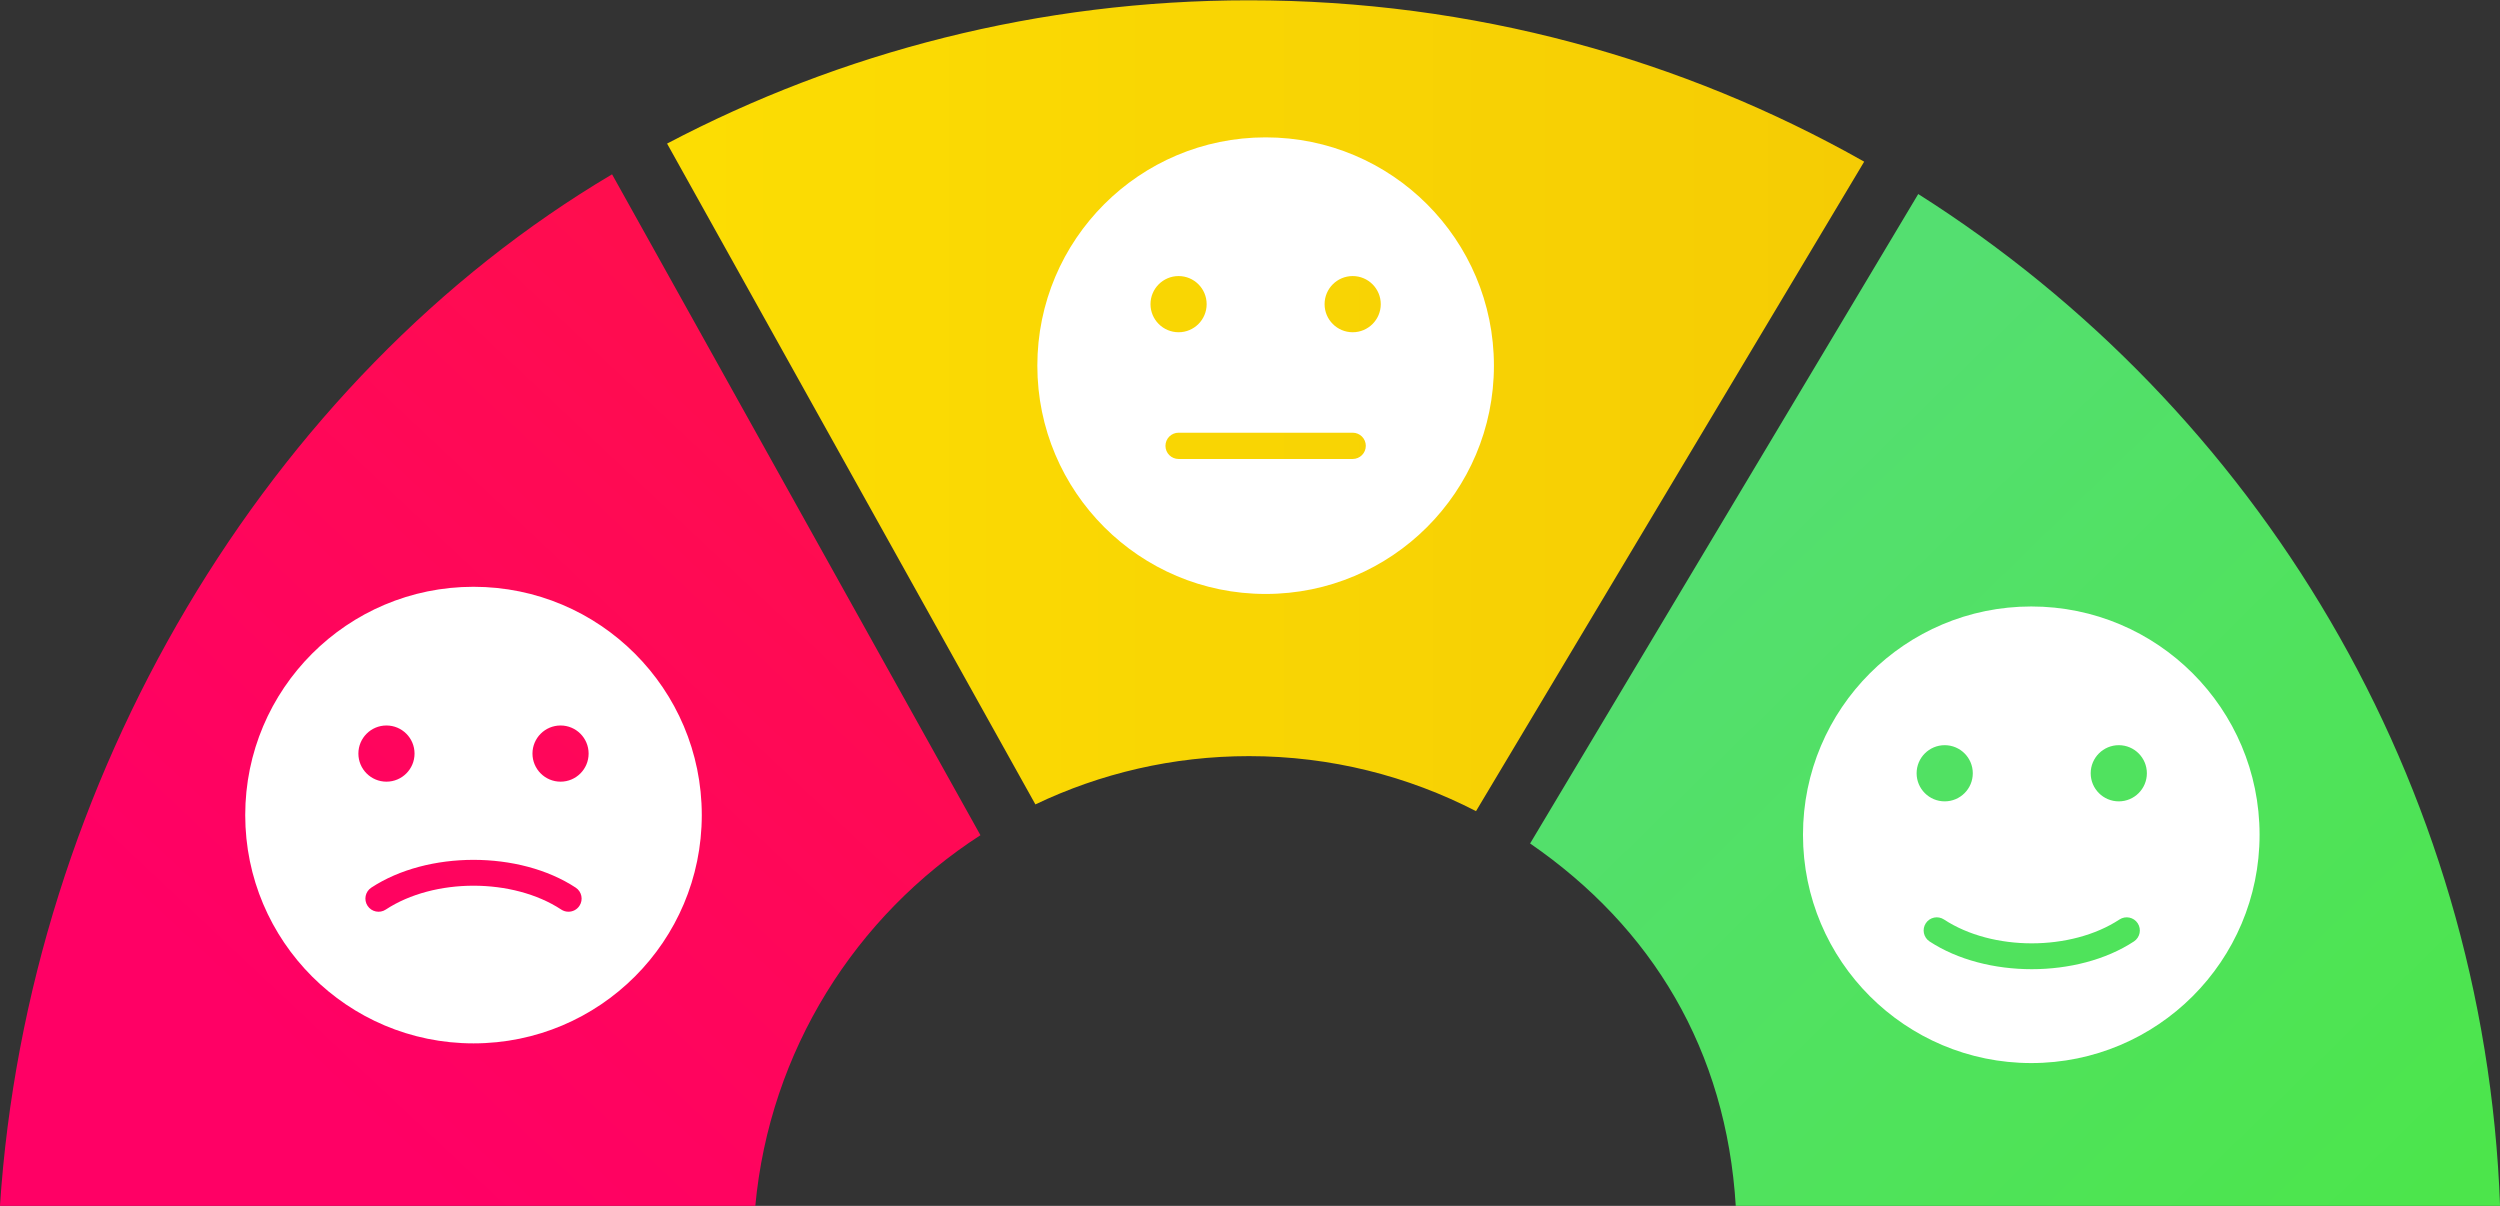
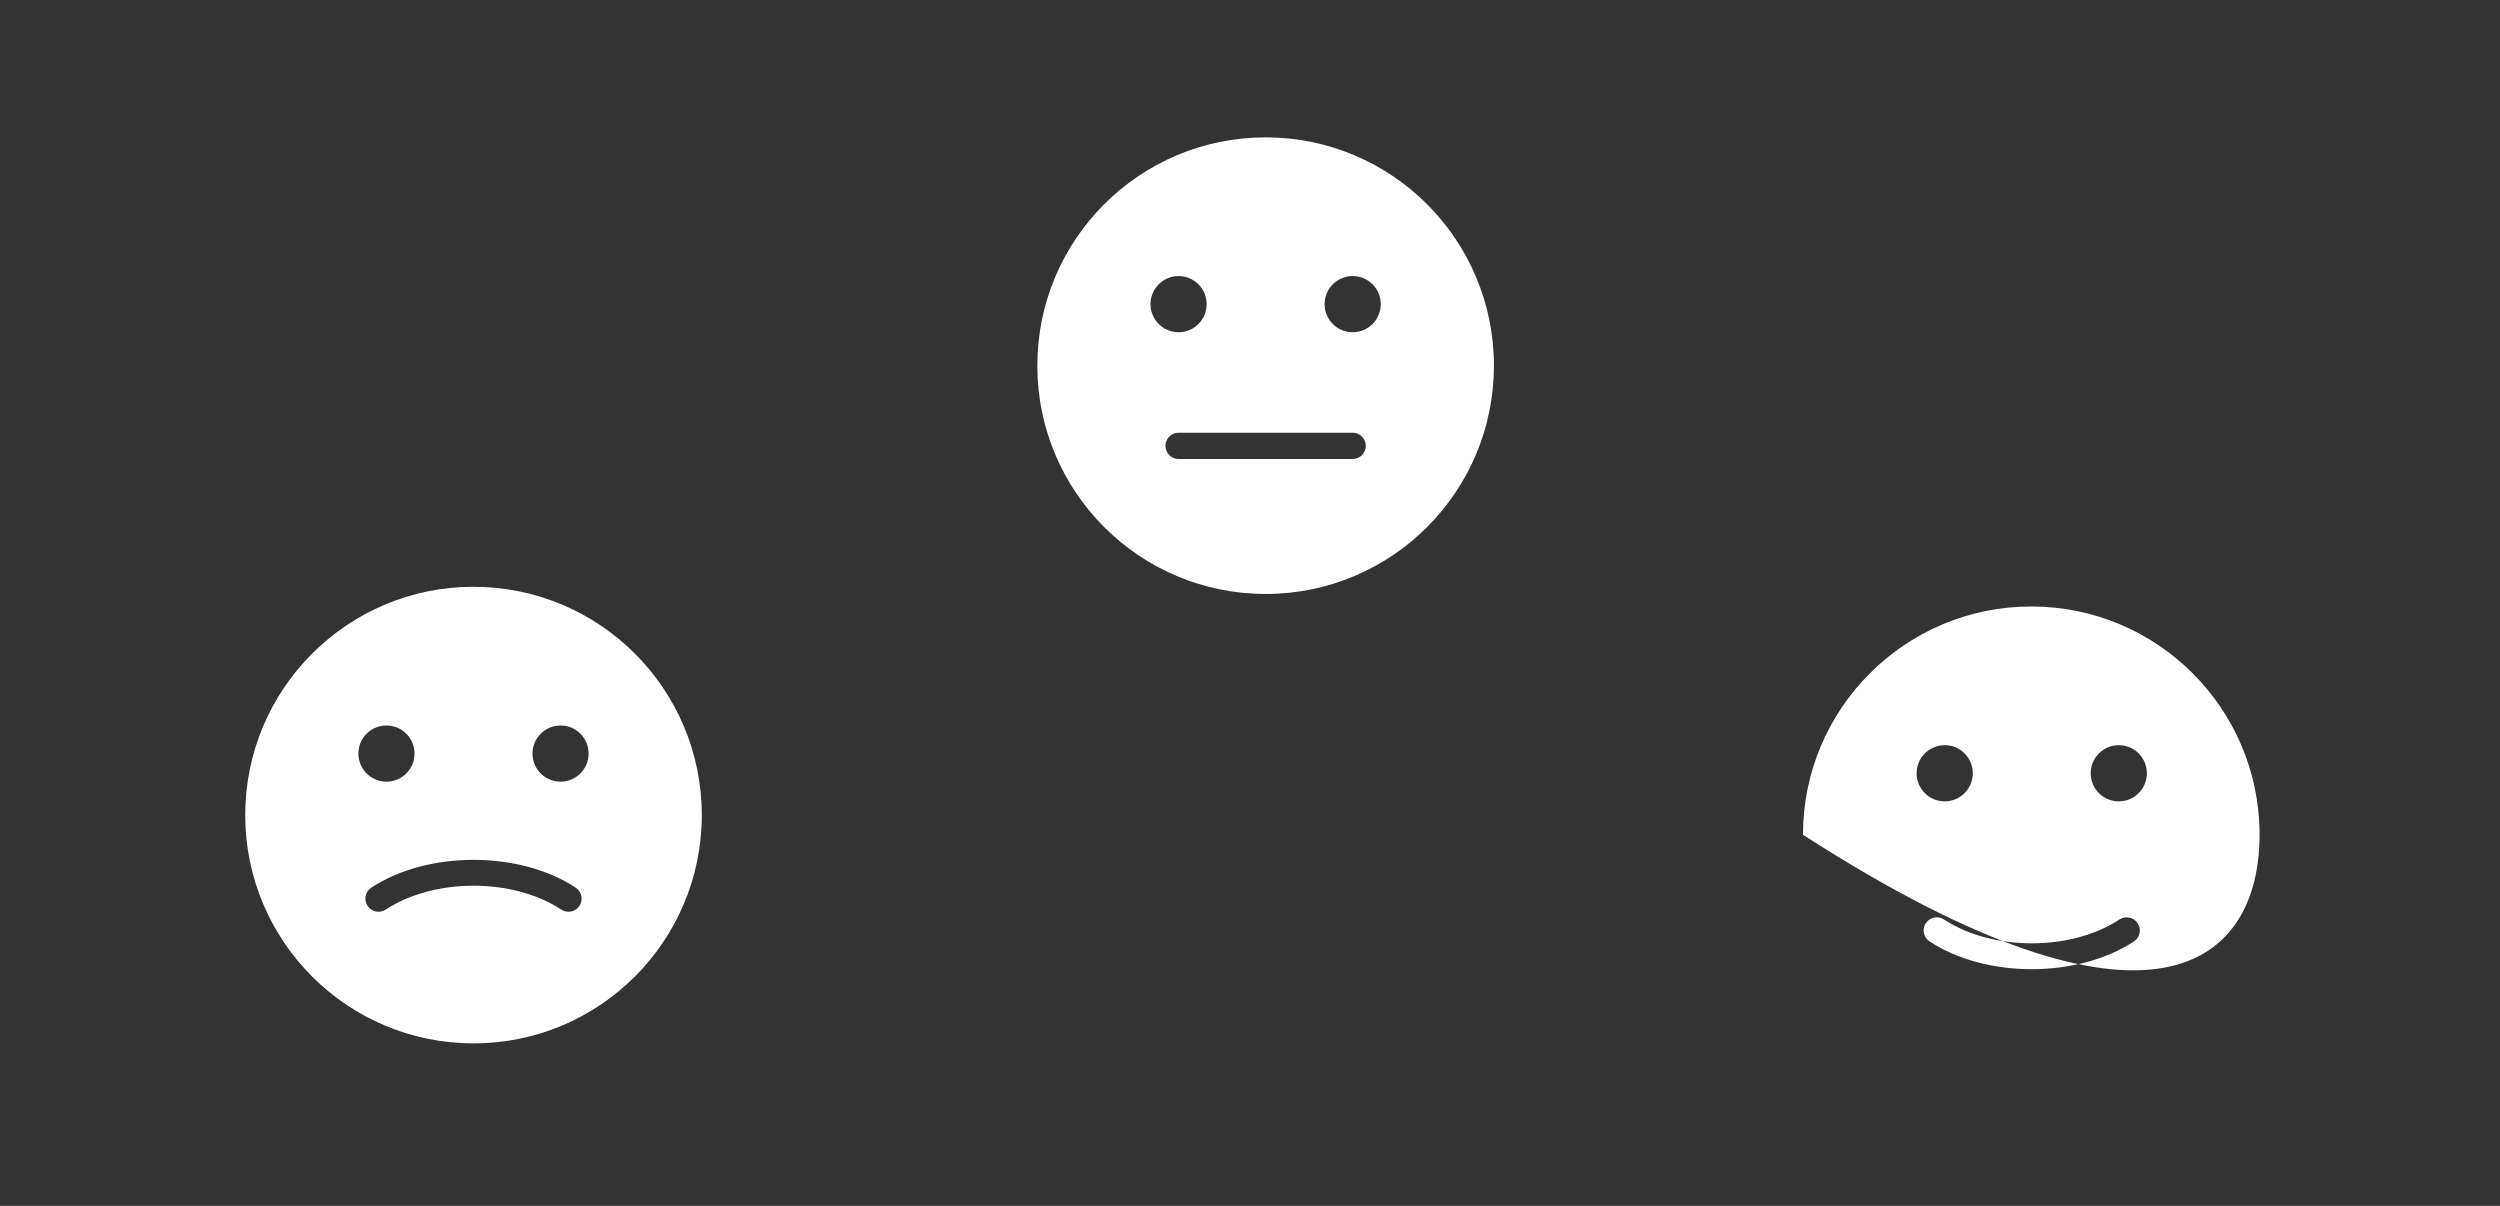
<svg xmlns="http://www.w3.org/2000/svg" xmlns:xlink="http://www.w3.org/1999/xlink" fill="#000000" height="153.1" preserveAspectRatio="xMidYMid meet" version="1" viewBox="91.3 173.4 317.4 153.1" width="317.4" zoomAndPan="magnify">
  <rect x="91.3" y="173.4" width="317.4" height="153.1" fill="#333333" stroke="none" />
  <defs>
    <clipPath id="a">
      <path d="M 285 198 L 409 198 L 409 327 L 285 327 Z M 285 198" />
    </clipPath>
    <clipPath id="b">
      <path d="M 311.676 326.562 L 408.711 326.562 C 406.754 272.453 377.773 225.238 334.84 198.035 L 285.562 280.488 C 301.039 291.148 310.477 306.711 311.676 326.562 Z M 311.676 326.562" />
    </clipPath>
    <clipPath id="c">
      <path d="M 311.676 326.562 L 408.711 326.562 C 406.754 272.453 377.773 225.238 334.84 198.035 L 285.562 280.488 C 301.039 291.148 310.477 306.711 311.676 326.562" />
    </clipPath>
    <clipPath id="e">
      <path d="M 175 173 L 328 173 L 328 277 L 175 277 Z M 175 173" />
    </clipPath>
    <clipPath id="f">
-       <path d="M 222.754 275.527 C 230.969 271.602 240.168 269.398 249.879 269.398 C 260.266 269.398 270.059 271.93 278.695 276.383 L 327.977 193.926 C 304.91 180.887 278.266 173.438 249.879 173.438 C 223.203 173.438 198.066 180.02 175.992 191.629 Z M 222.754 275.527" />
-     </clipPath>
+       </clipPath>
    <clipPath id="g">
-       <path d="M 222.754 275.527 C 230.969 271.602 240.168 269.398 249.879 269.398 C 260.266 269.398 270.059 271.93 278.695 276.383 L 327.977 193.926 C 304.91 180.887 278.266 173.438 249.879 173.438 C 223.203 173.438 198.066 180.02 175.992 191.629 L 222.754 275.527" />
-     </clipPath>
+       </clipPath>
    <clipPath id="i">
-       <path d="M 91 195 L 216 195 L 216 327 L 91 327 Z M 91 195" />
-     </clipPath>
+       </clipPath>
    <clipPath id="j">
      <path d="M 187.188 326.562 C 189.008 306.785 199.938 289.66 215.777 279.438 L 169.008 195.531 C 125.129 221.516 94.844 272.539 91.289 326.562 Z M 187.188 326.562" />
    </clipPath>
    <clipPath id="k">
-       <path d="M 187.188 326.562 C 189.008 306.785 199.938 289.66 215.777 279.438 L 169.008 195.531 C 125.129 221.516 94.844 272.539 91.289 326.562 L 187.188 326.562" />
-     </clipPath>
+       </clipPath>
    <linearGradient gradientTransform="matrix(98.667 102 -102 98.667 305.22 240.439)" gradientUnits="userSpaceOnUse" id="d" x1="-0.311" x2="0.943" xlink:actuate="onLoad" xlink:show="other" xlink:type="simple" y1="0" y2="0">
      <stop offset="0" stop-color="#54df70" />
      <stop offset="0.25" stop-color="#54df70" />
      <stop offset="0.266" stop-color="#54df6f" />
      <stop offset="0.281" stop-color="#54df6f" />
      <stop offset="0.297" stop-color="#54df6e" />
      <stop offset="0.313" stop-color="#53df6d" />
      <stop offset="0.328" stop-color="#53e06c" />
      <stop offset="0.344" stop-color="#53e06b" />
      <stop offset="0.359" stop-color="#53e06b" />
      <stop offset="0.375" stop-color="#53e06a" />
      <stop offset="0.391" stop-color="#52e069" />
      <stop offset="0.406" stop-color="#52e068" />
      <stop offset="0.422" stop-color="#52e067" />
      <stop offset="0.438" stop-color="#52e167" />
      <stop offset="0.453" stop-color="#52e166" />
      <stop offset="0.469" stop-color="#52e165" />
      <stop offset="0.484" stop-color="#51e164" />
      <stop offset="0.5" stop-color="#51e163" />
      <stop offset="0.516" stop-color="#51e163" />
      <stop offset="0.531" stop-color="#51e162" />
      <stop offset="0.547" stop-color="#51e261" />
      <stop offset="0.563" stop-color="#51e260" />
      <stop offset="0.578" stop-color="#50e25f" />
      <stop offset="0.594" stop-color="#50e25f" />
      <stop offset="0.609" stop-color="#50e25e" />
      <stop offset="0.625" stop-color="#50e25d" />
      <stop offset="0.641" stop-color="#50e25c" />
      <stop offset="0.656" stop-color="#4fe35b" />
      <stop offset="0.672" stop-color="#4fe35b" />
      <stop offset="0.688" stop-color="#4fe35a" />
      <stop offset="0.703" stop-color="#4fe359" />
      <stop offset="0.719" stop-color="#4fe358" />
      <stop offset="0.734" stop-color="#4fe357" />
      <stop offset="0.75" stop-color="#4ee357" />
      <stop offset="0.766" stop-color="#4ee356" />
      <stop offset="0.781" stop-color="#4ee455" />
      <stop offset="0.797" stop-color="#4ee454" />
      <stop offset="0.813" stop-color="#4ee453" />
      <stop offset="0.828" stop-color="#4ee453" />
      <stop offset="0.844" stop-color="#4de452" />
      <stop offset="0.859" stop-color="#4de451" />
      <stop offset="0.875" stop-color="#4de450" />
      <stop offset="0.891" stop-color="#4de54f" />
      <stop offset="0.906" stop-color="#4de54f" />
      <stop offset="0.922" stop-color="#4ce54e" />
      <stop offset="0.938" stop-color="#4ce54d" />
      <stop offset="0.953" stop-color="#4ce54c" />
      <stop offset="0.969" stop-color="#4ce54b" />
      <stop offset="0.984" stop-color="#4ce54b" />
      <stop offset="1" stop-color="#4ce64a" />
    </linearGradient>
    <linearGradient gradientTransform="translate(175.991 224.911) scale(151.985)" gradientUnits="userSpaceOnUse" id="h" x1="0" x2="1" xlink:actuate="onLoad" xlink:show="other" xlink:type="simple" y1="0" y2="0">
      <stop offset="0" stop-color="#fcdd03" />
      <stop offset="0.031" stop-color="#fcdd03" />
      <stop offset="0.063" stop-color="#fcdc03" />
      <stop offset="0.094" stop-color="#fbdc03" />
      <stop offset="0.125" stop-color="#fbdb03" />
      <stop offset="0.156" stop-color="#fbdb03" />
      <stop offset="0.188" stop-color="#fbda03" />
      <stop offset="0.219" stop-color="#fbda03" />
      <stop offset="0.25" stop-color="#fad903" />
      <stop offset="0.281" stop-color="#fad803" />
      <stop offset="0.313" stop-color="#fad803" />
      <stop offset="0.344" stop-color="#fad703" />
      <stop offset="0.375" stop-color="#f9d703" />
      <stop offset="0.406" stop-color="#f9d603" />
      <stop offset="0.438" stop-color="#f9d603" />
      <stop offset="0.469" stop-color="#f9d503" />
      <stop offset="0.5" stop-color="#f9d503" />
      <stop offset="0.531" stop-color="#f8d404" />
      <stop offset="0.563" stop-color="#f8d404" />
      <stop offset="0.594" stop-color="#f8d304" />
      <stop offset="0.625" stop-color="#f8d304" />
      <stop offset="0.656" stop-color="#f7d204" />
      <stop offset="0.688" stop-color="#f7d104" />
      <stop offset="0.719" stop-color="#f7d104" />
      <stop offset="0.75" stop-color="#f7d004" />
      <stop offset="0.781" stop-color="#f7d004" />
      <stop offset="0.813" stop-color="#f6cf04" />
      <stop offset="0.844" stop-color="#f6cf04" />
      <stop offset="0.875" stop-color="#f6ce04" />
      <stop offset="0.906" stop-color="#f6ce04" />
      <stop offset="0.938" stop-color="#f5cd04" />
      <stop offset="1" stop-color="#f5cc04" />
    </linearGradient>
    <linearGradient gradientTransform="rotate(-46.895 421.467 6.89) scale(185.364)" gradientUnits="userSpaceOnUse" id="l" x1="-0.203" x2="0.772" xlink:actuate="onLoad" xlink:show="other" xlink:type="simple" y1="0" y2="0">
      <stop offset="0" stop-color="#ff0065" />
      <stop offset="0.125" stop-color="#ff0065" />
      <stop offset="0.188" stop-color="#ff0065" />
      <stop offset="0.219" stop-color="#ff0065" />
      <stop offset="0.234" stop-color="#ff0064" />
      <stop offset="0.25" stop-color="#ff0164" />
      <stop offset="0.266" stop-color="#ff0163" />
      <stop offset="0.281" stop-color="#ff0163" />
      <stop offset="0.297" stop-color="#ff0262" />
      <stop offset="0.313" stop-color="#ff0261" />
      <stop offset="0.328" stop-color="#ff0261" />
      <stop offset="0.344" stop-color="#ff0360" />
      <stop offset="0.359" stop-color="#ff0360" />
      <stop offset="0.375" stop-color="#ff035f" />
      <stop offset="0.391" stop-color="#ff045e" />
      <stop offset="0.406" stop-color="#ff045e" />
      <stop offset="0.422" stop-color="#ff055d" />
      <stop offset="0.438" stop-color="#ff055c" />
      <stop offset="0.453" stop-color="#ff055c" />
      <stop offset="0.469" stop-color="#ff065b" />
      <stop offset="0.484" stop-color="#ff065b" />
      <stop offset="0.5" stop-color="#ff065a" />
      <stop offset="0.516" stop-color="#ff0759" />
      <stop offset="0.531" stop-color="#ff0759" />
      <stop offset="0.547" stop-color="#ff0758" />
      <stop offset="0.563" stop-color="#ff0858" />
      <stop offset="0.578" stop-color="#ff0857" />
      <stop offset="0.594" stop-color="#ff0856" />
      <stop offset="0.609" stop-color="#ff0956" />
      <stop offset="0.625" stop-color="#ff0955" />
      <stop offset="0.641" stop-color="#ff0955" />
      <stop offset="0.656" stop-color="#ff0a54" />
      <stop offset="0.672" stop-color="#ff0a53" />
      <stop offset="0.688" stop-color="#ff0b53" />
      <stop offset="0.703" stop-color="#ff0b52" />
      <stop offset="0.719" stop-color="#ff0b51" />
      <stop offset="0.734" stop-color="#ff0c51" />
      <stop offset="0.75" stop-color="#ff0c50" />
      <stop offset="0.766" stop-color="#ff0c50" />
      <stop offset="0.781" stop-color="#ff0d4f" />
      <stop offset="0.797" stop-color="#ff0d4e" />
      <stop offset="0.813" stop-color="#ff0d4e" />
      <stop offset="0.828" stop-color="#ff0e4d" />
      <stop offset="0.844" stop-color="#ff0e4d" />
      <stop offset="0.859" stop-color="#ff0e4c" />
      <stop offset="0.875" stop-color="#ff0f4b" />
      <stop offset="0.891" stop-color="#ff0f4b" />
      <stop offset="0.906" stop-color="#ff0f4a" />
      <stop offset="0.922" stop-color="#ff104a" />
      <stop offset="0.938" stop-color="#ff1049" />
      <stop offset="0.953" stop-color="#ff1148" />
      <stop offset="0.969" stop-color="#ff1148" />
      <stop offset="0.984" stop-color="#ff1147" />
      <stop offset="1" stop-color="#ff1246" />
    </linearGradient>
  </defs>
  <g>
    <g clip-path="url(#a)">
      <g clip-path="url(#b)">
        <g clip-path="url(#c)">
-           <path d="M 349.18 136.496 L 221.336 260.164 L 345.09 388.102 L 472.938 264.434 Z M 349.18 136.496" fill="url(#d)" />
-         </g>
+           </g>
      </g>
    </g>
    <g clip-path="url(#e)">
      <g clip-path="url(#f)">
        <g clip-path="url(#g)">
          <path d="M 175.992 173.438 L 175.992 276.383 L 327.977 276.383 L 327.977 173.438 Z M 175.992 173.438" fill="url(#h)" />
        </g>
      </g>
    </g>
    <g clip-path="url(#i)">
      <g clip-path="url(#j)">
        <g clip-path="url(#k)">
          <path d="M 25.918 265.375 L 157.648 388.668 L 281.148 256.719 L 149.422 133.426 Z M 25.918 265.375" fill="url(#l)" />
        </g>
      </g>
    </g>
    <g id="change1_1">
      <path d="M 162.469 272.641 C 160.5 272.641 158.902 271.043 158.902 269.074 C 158.902 267.105 160.5 265.508 162.469 265.508 C 164.438 265.508 166.031 267.105 166.031 269.074 C 166.031 271.043 164.438 272.641 162.469 272.641 Z M 164.867 288.402 C 164.547 288.891 164.016 289.152 163.473 289.152 C 163.156 289.152 162.84 289.066 162.559 288.879 C 156.414 284.84 146.418 284.84 140.277 288.879 C 139.508 289.387 138.473 289.176 137.965 288.402 C 137.461 287.633 137.672 286.598 138.441 286.094 C 145.598 281.391 157.238 281.391 164.391 286.094 C 165.16 286.598 165.375 287.633 164.867 288.402 Z M 140.363 265.508 C 142.336 265.508 143.93 267.105 143.93 269.074 C 143.93 271.043 142.336 272.641 140.363 272.641 C 138.395 272.641 136.801 271.043 136.801 269.074 C 136.801 267.105 138.395 265.508 140.363 265.508 Z M 151.414 247.898 C 135.41 247.898 122.434 260.875 122.434 276.883 C 122.434 292.891 135.41 305.867 151.414 305.867 C 167.422 305.867 180.398 292.891 180.398 276.883 C 180.398 260.875 167.422 247.898 151.414 247.898" fill="#ffffff" />
    </g>
    <g id="change1_2">
-       <path d="M 360.301 275.141 C 358.332 275.141 356.734 273.543 356.734 271.574 C 356.734 269.605 358.332 268.008 360.301 268.008 C 362.27 268.008 363.867 269.605 363.867 271.574 C 363.867 273.543 362.27 275.141 360.301 275.141 Z M 362.223 292.926 C 358.648 295.273 353.949 296.449 349.25 296.449 C 344.551 296.449 339.855 295.273 336.277 292.926 C 335.508 292.418 335.293 291.383 335.801 290.613 C 336.305 289.844 337.34 289.633 338.109 290.137 C 344.254 294.176 354.246 294.176 360.391 290.137 C 361.16 289.633 362.195 289.844 362.699 290.613 C 363.207 291.383 362.992 292.418 362.223 292.926 Z M 338.199 268.008 C 340.168 268.008 341.766 269.605 341.766 271.574 C 341.766 273.543 340.168 275.141 338.199 275.141 C 336.23 275.141 334.633 273.543 334.633 271.574 C 334.633 269.605 336.23 268.008 338.199 268.008 Z M 349.191 250.398 C 333.184 250.398 320.207 263.375 320.207 279.383 C 320.207 295.391 333.184 308.367 349.191 308.367 C 365.199 308.367 378.176 295.391 378.176 279.383 C 378.176 263.375 365.199 250.398 349.191 250.398" fill="#ffffff" />
+       <path d="M 360.301 275.141 C 358.332 275.141 356.734 273.543 356.734 271.574 C 356.734 269.605 358.332 268.008 360.301 268.008 C 362.27 268.008 363.867 269.605 363.867 271.574 C 363.867 273.543 362.27 275.141 360.301 275.141 Z M 362.223 292.926 C 358.648 295.273 353.949 296.449 349.25 296.449 C 344.551 296.449 339.855 295.273 336.277 292.926 C 335.508 292.418 335.293 291.383 335.801 290.613 C 336.305 289.844 337.34 289.633 338.109 290.137 C 344.254 294.176 354.246 294.176 360.391 290.137 C 361.16 289.633 362.195 289.844 362.699 290.613 C 363.207 291.383 362.992 292.418 362.223 292.926 Z M 338.199 268.008 C 340.168 268.008 341.766 269.605 341.766 271.574 C 341.766 273.543 340.168 275.141 338.199 275.141 C 336.23 275.141 334.633 273.543 334.633 271.574 C 334.633 269.605 336.23 268.008 338.199 268.008 Z M 349.191 250.398 C 333.184 250.398 320.207 263.375 320.207 279.383 C 365.199 308.367 378.176 295.391 378.176 279.383 C 378.176 263.375 365.199 250.398 349.191 250.398" fill="#ffffff" />
    </g>
    <g id="change1_3">
      <path d="M 263.035 215.582 C 261.066 215.582 259.469 213.984 259.469 212.016 C 259.469 210.047 261.066 208.449 263.035 208.449 C 265.004 208.449 266.602 210.047 266.602 212.016 C 266.602 213.984 265.004 215.582 263.035 215.582 Z M 263.035 231.672 L 240.934 231.672 C 240.012 231.672 239.266 230.926 239.266 230.004 C 239.266 229.082 240.012 228.336 240.934 228.336 L 263.035 228.336 C 263.957 228.336 264.703 229.082 264.703 230.004 C 264.703 230.926 263.957 231.672 263.035 231.672 Z M 237.367 212.016 C 237.367 210.047 238.965 208.449 240.934 208.449 C 242.902 208.449 244.496 210.047 244.496 212.016 C 244.496 213.984 242.902 215.582 240.934 215.582 C 238.965 215.582 237.367 213.984 237.367 212.016 Z M 251.984 190.84 C 235.977 190.84 223 203.816 223 219.824 C 223 235.832 235.977 248.809 251.984 248.809 C 267.992 248.809 280.969 235.832 280.969 219.824 C 280.969 203.816 267.992 190.84 251.984 190.84" fill="#ffffff" />
    </g>
  </g>
</svg>